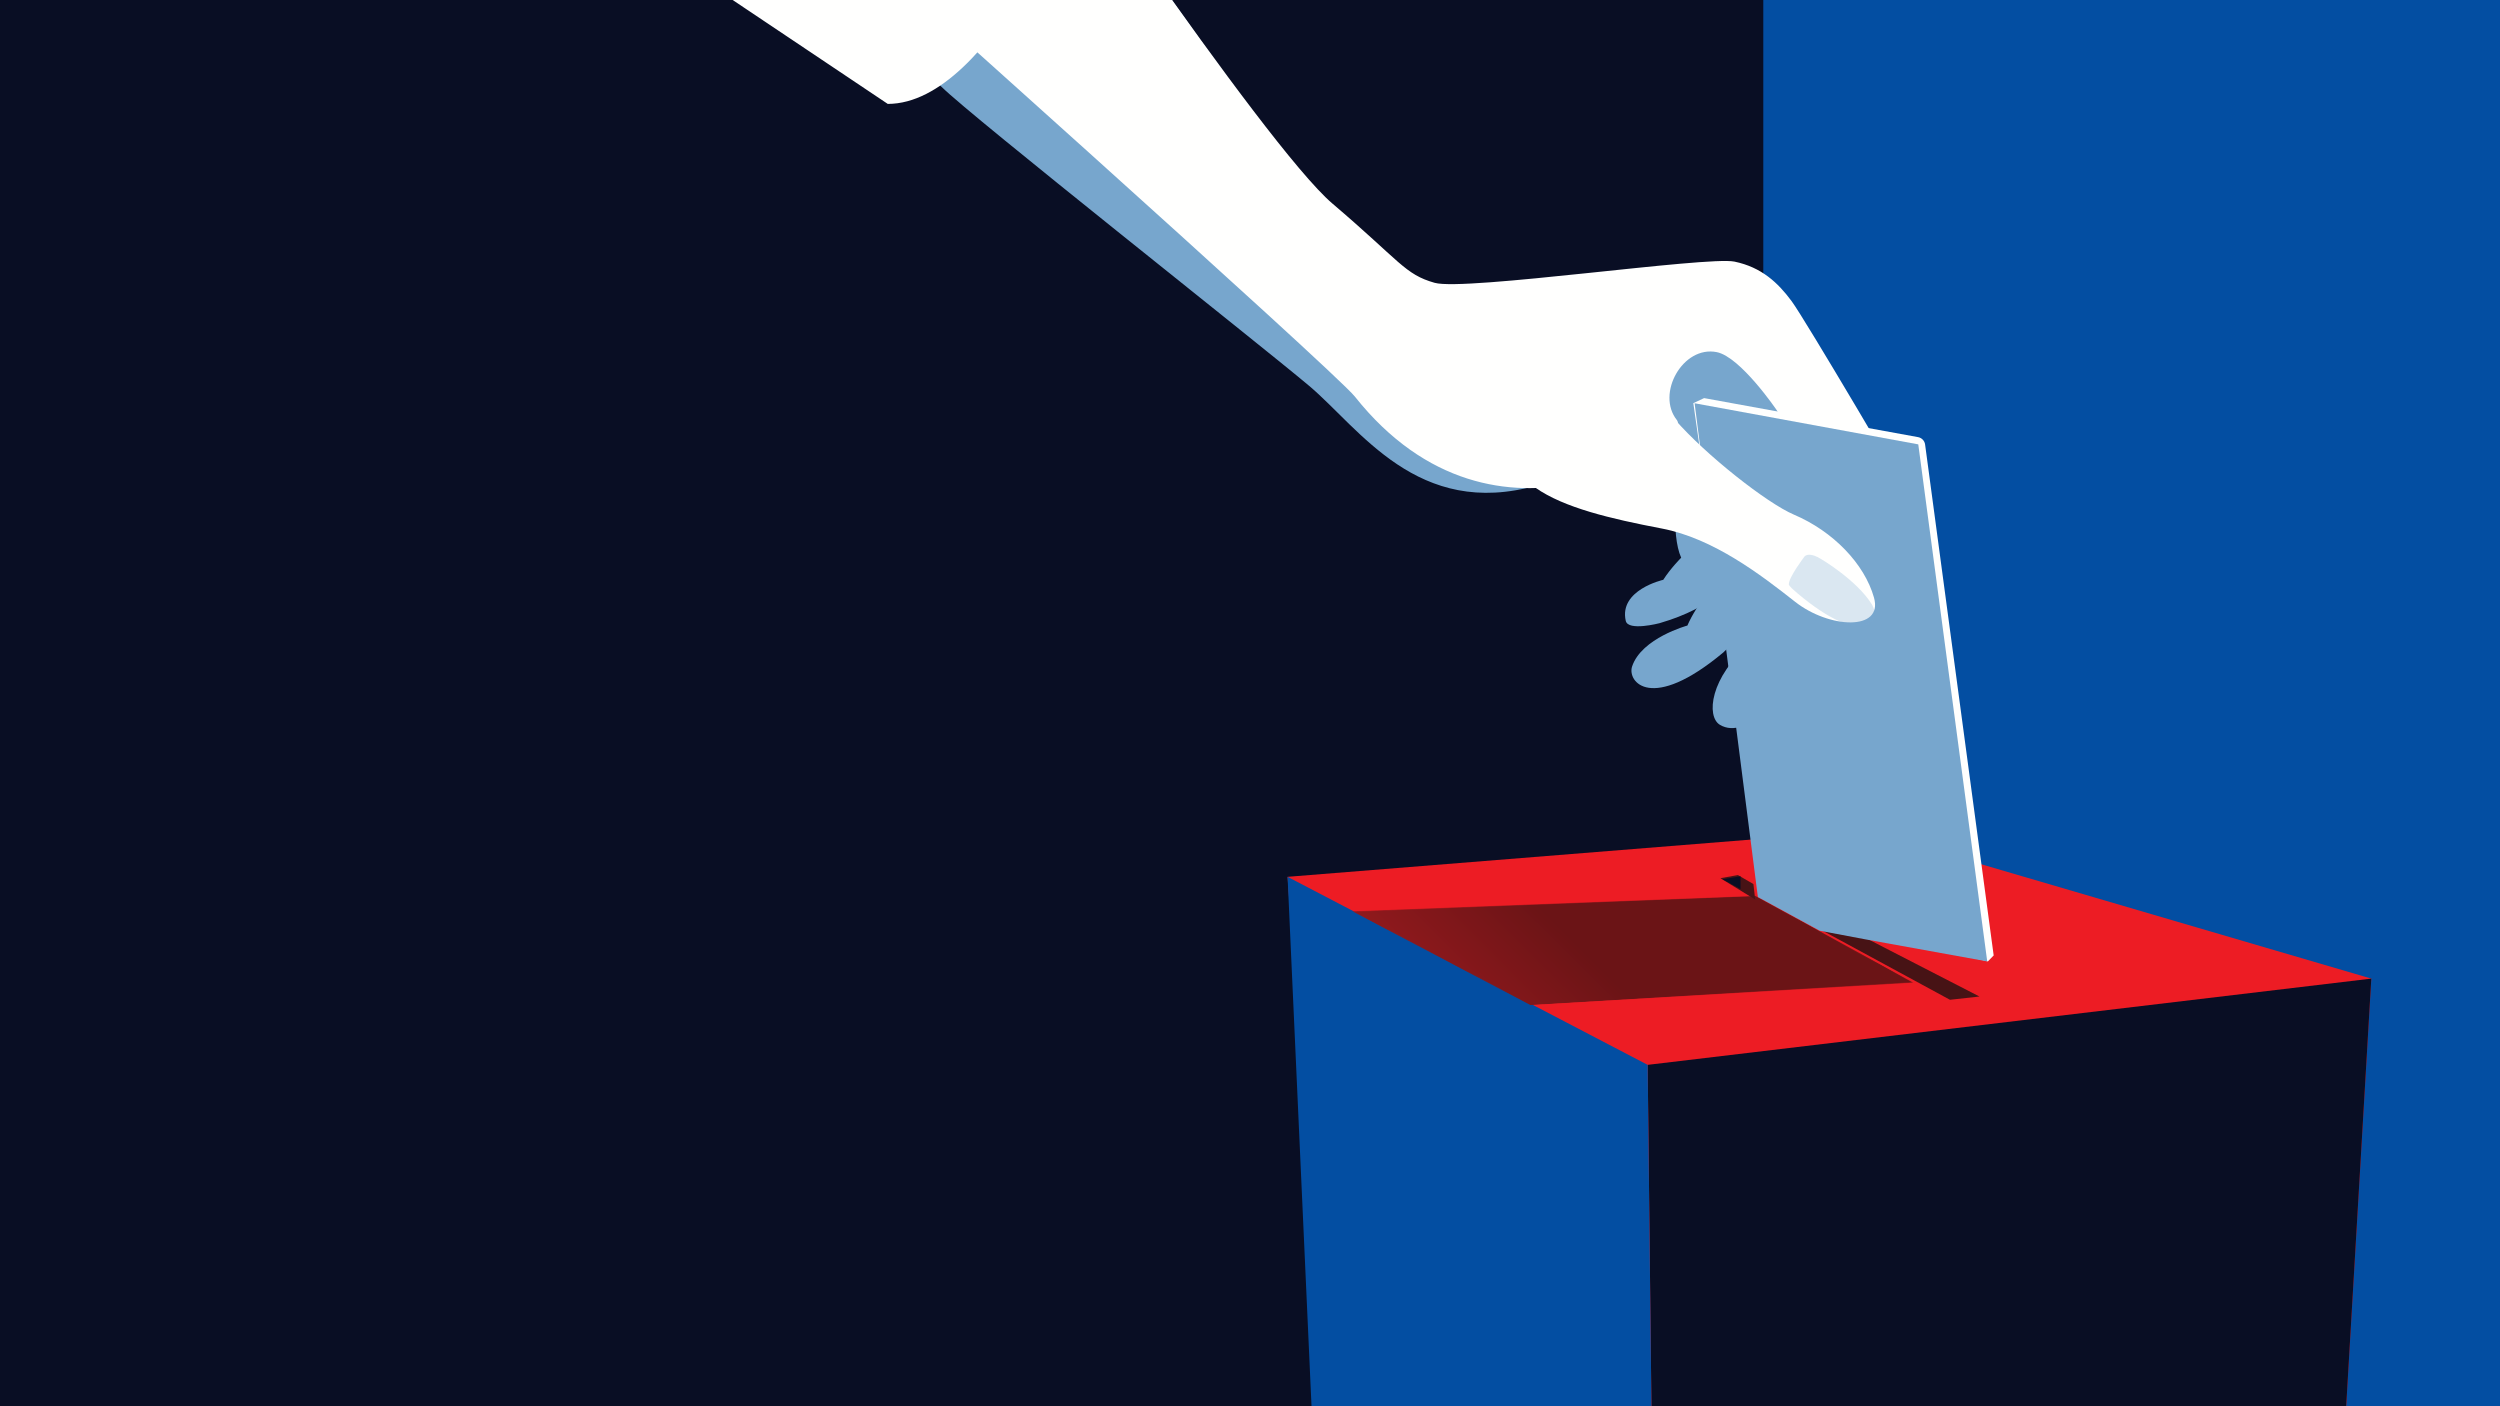
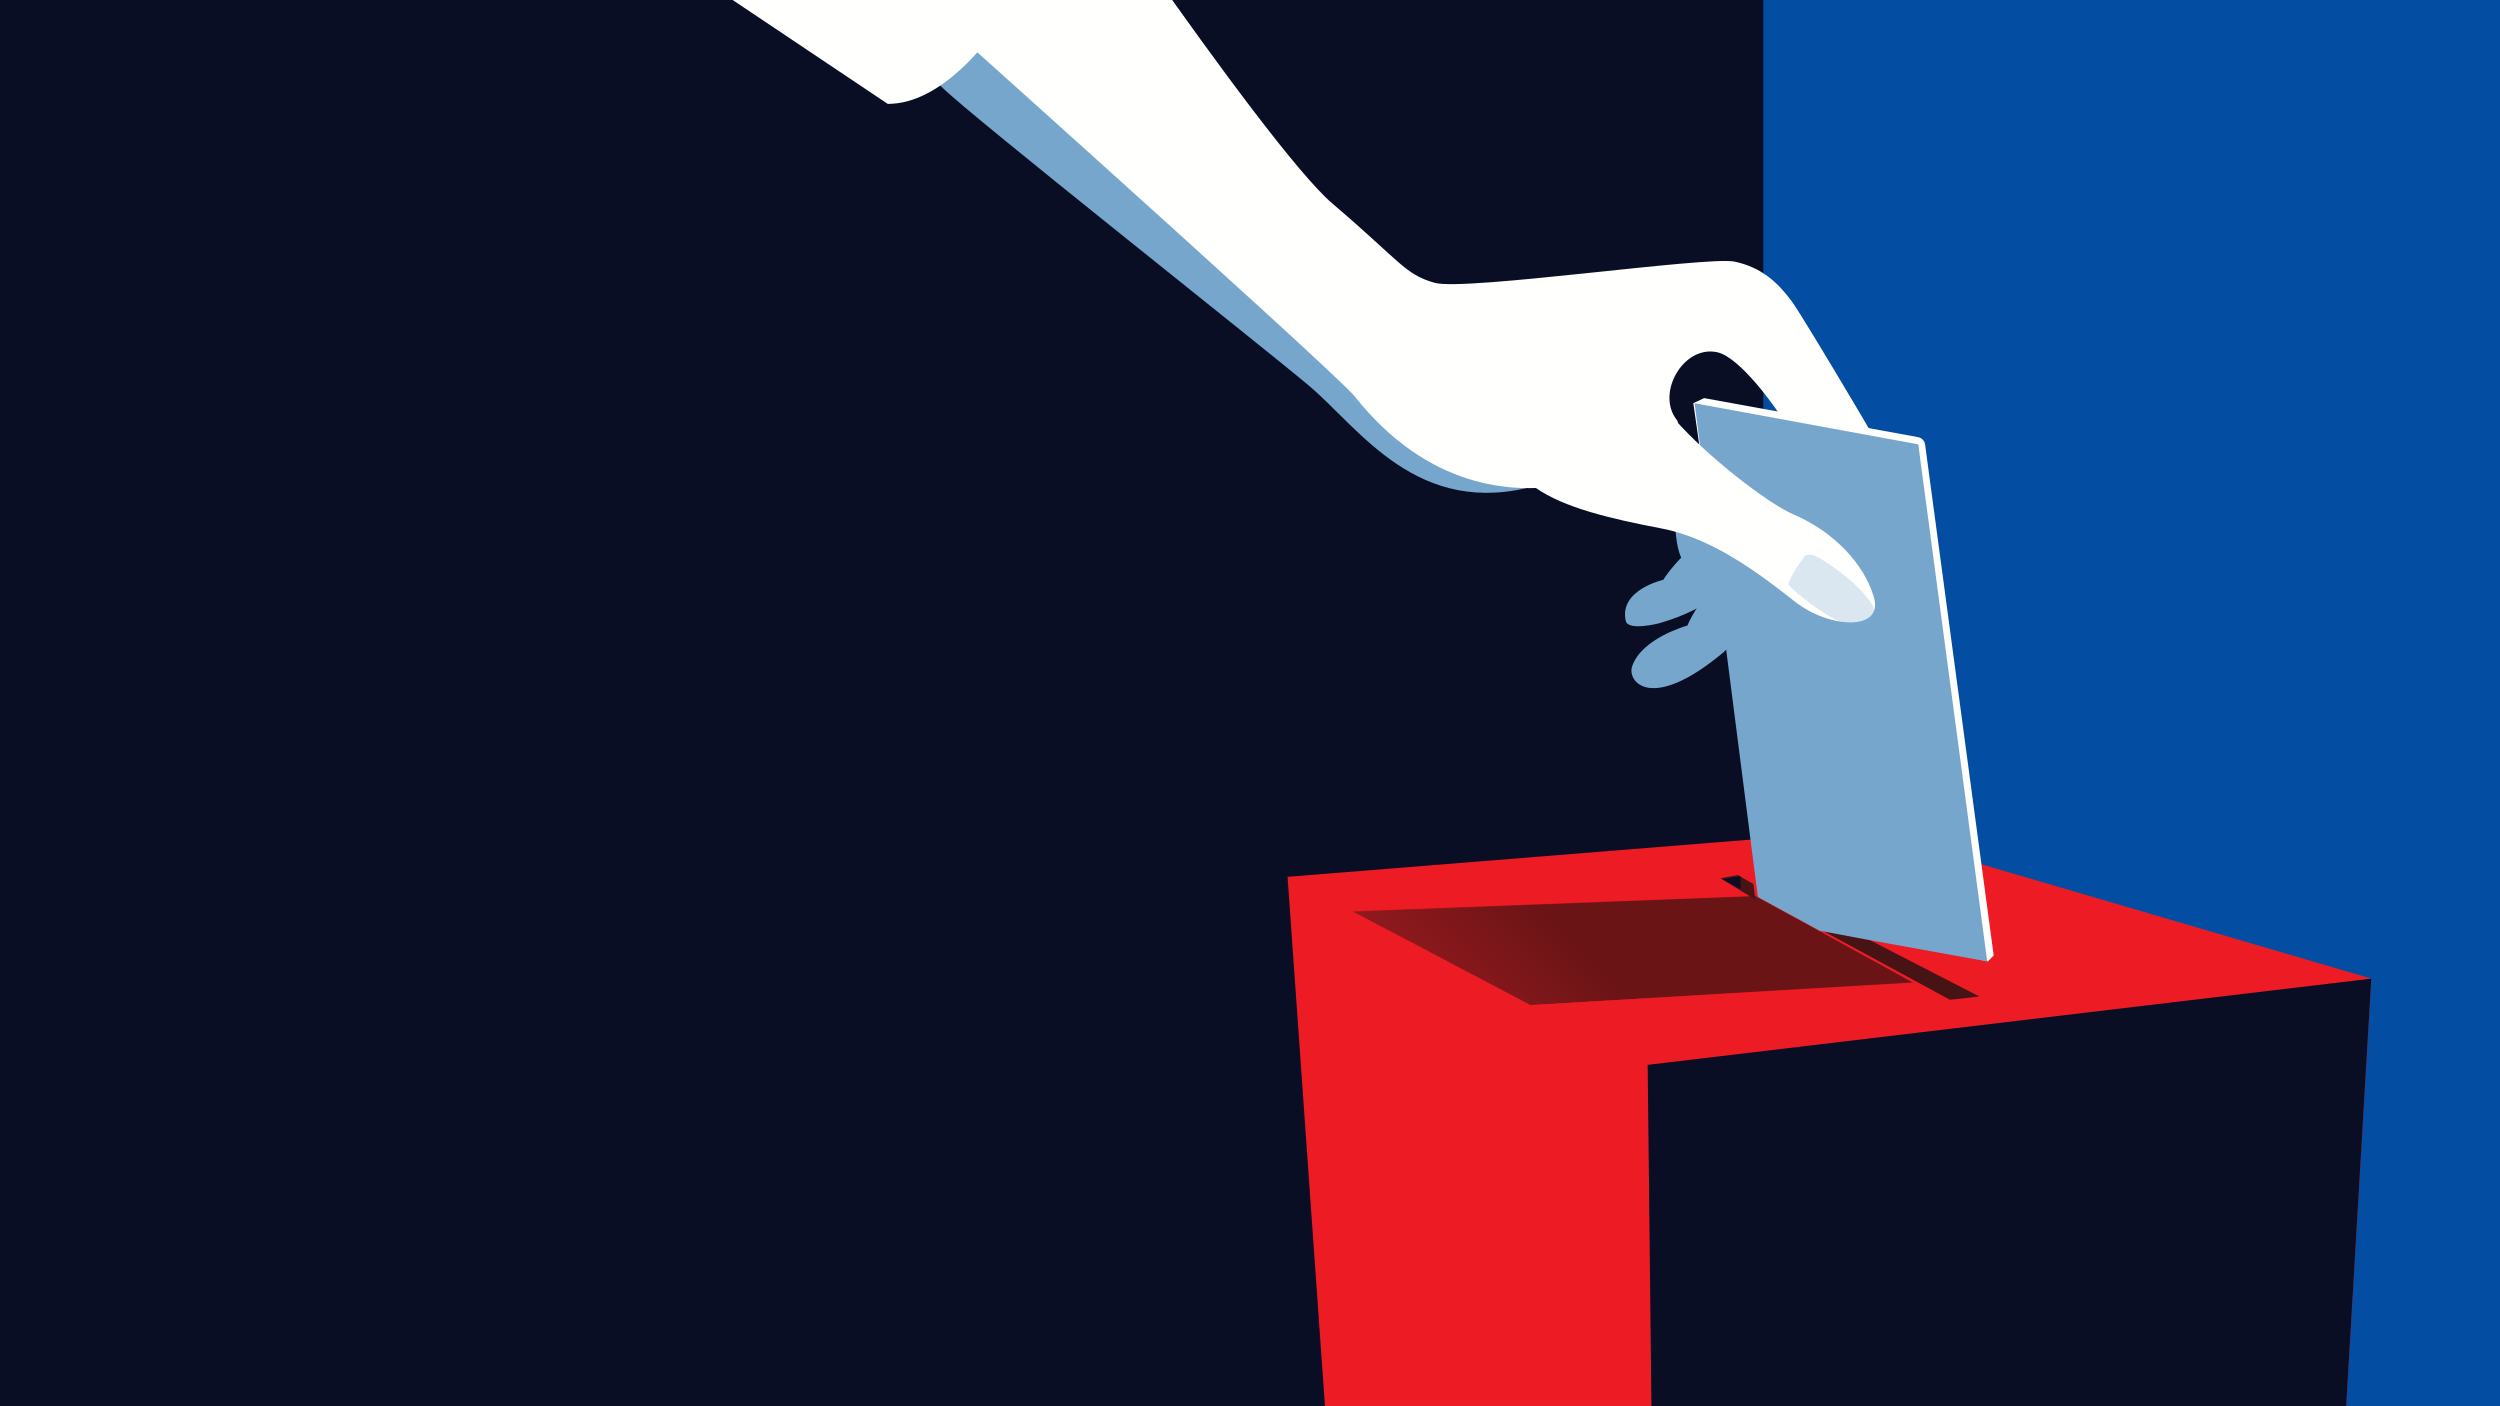
<svg xmlns="http://www.w3.org/2000/svg" xmlns:xlink="http://www.w3.org/1999/xlink" width="2560px" height="1440px" viewBox="0 0 2560 1440" version="1.1">
  <title>2 – 1 -2 - IMG 2 Copy 2</title>
  <desc>Created with Sketch.</desc>
  <defs>
    <polygon id="path-1" points="0.144 1.297 0.144 0.19 653.19 0.19 653.313 1.297 0.144 1.297" />
    <polygon id="path-3" points="0.145 3.327 0.145 0.139 655.833 0.139 655.953 3.327 0.145 3.327" />
    <polygon id="path-5" points="0.144 1.269 0.144 0.163 656.579 0.163 656.702 1.269 0.144 1.269" />
-     <polygon id="path-7" points="0.144 1.144 0.144 0.038 659.591 0.038 659.711 1.144 0.144 1.144" />
    <polyline id="path-9" points="182.75 112.109 0.142 15.93 0.142 15.925 413.545 0.093 575.446 89.102 182.75 112.107" />
    <linearGradient x1="-53.221%" y1="77.991%" x2="42.948%" y2="59.122%" id="linearGradient-11">
      <stop stop-color="#D8232A" offset="0%" />
      <stop stop-color="#6B1416" offset="100%" />
    </linearGradient>
  </defs>
  <g id="2-–-1--2---IMG-2-Copy-2" stroke="none" stroke-width="1" fill="none" fill-rule="evenodd">
    <rect fill="#FFFFFF" x="0" y="0" width="2560" height="1440" />
    <g id="img/iStock-603987636" transform="translate(-1306, -352)">
      <g id="Group-4" transform="translate(0, 168.295)">
        <polygon id="Fill-1" fill="#034EA2" points="0.772 1979.875 4895.332 1979.875 4895.332 0.283 0.772 0.283" />
        <polygon id="Fill-3" fill="#090E24" points="0.762 1846.083 3131.802 1846.083 3131.802 0.283 0.762 0.283" />
      </g>
      <g id="Group-7" transform="translate(1989.24, 1613.695)">
        <mask id="mask-2" fill="white">
          <use xlink:href="#path-1" />
        </mask>
        <g id="Clip-6" />
        <polygon id="Fill-5" mask="url(#mask-2)" points="0.144 220.44 1508.38 220.44 1508.38 -596.193 0.144 -596.193" />
      </g>
      <g id="Group-10" transform="translate(1987.92, 1667.815)">
        <mask id="mask-4" fill="white">
          <use xlink:href="#path-3" />
        </mask>
        <g id="Clip-9" />
        <polygon id="Fill-8" mask="url(#mask-4)" points="0.145 571.349 1508.915 571.349 1508.915 -1780.555 0.145 -1780.555" />
      </g>
      <g id="Group-13" transform="translate(1989.24, 1727.215)">
        <mask id="mask-6" fill="white">
          <use xlink:href="#path-5" />
        </mask>
        <g id="Clip-12" />
        <polygon id="Fill-11" mask="url(#mask-6)" points="0.144 174.9 1504.681 174.9 1504.681 -641.733 0.144 -641.733" />
      </g>
      <g id="Group-16" transform="translate(1989.24, 1786.615)">
        <mask id="mask-8" fill="white">
          <use xlink:href="#path-7" />
        </mask>
        <g id="Clip-15" />
        <polygon id="Fill-14" mask="url(#mask-8)" points="0.144 149.49 1505.223 149.49 1505.223 -667.143 0.144 -667.143" />
      </g>
      <g id="Group-31" transform="translate(3111.24, 61.375)" fill="#034EA2">
        <polyline id="Fill-29" points="1984.85 2183.264 2059.569 2229.997 2059.569 0.525 0.369 0.525 0.369 1435.767 1984.85 2183.264" />
      </g>
      <g id="Group-44" transform="translate(2624.16, 1201.855)">
        <polygon id="Fill-40" fill="#ED1C24" points="0.31 48.009 40.285 613.615 377.45 999.582 1070.545 824.842 1110.056 152.242 592.24 0.428" />
        <polyline id="Fill-42" fill="#090E24" points="1110.056 152.24 1070.545 824.842 377.45 999.582 369.04 240.562 1110.056 152.24" />
-         <polyline id="Fill-43" fill="#034EA2" points="377.45 999.582 26.129 618.662 0.31 48.009 369.04 240.562 377.45 999.582" />
      </g>
      <g id="Group-59" transform="translate(2690.16, 1269.175)">
        <mask id="mask-10" fill="white">
          <use xlink:href="#path-9" />
        </mask>
        <g id="Clip-58" />
        <polyline id="Fill-57" fill="url(#linearGradient-11)" mask="url(#mask-10)" points="182.75 112.109 0.142 15.93 0.142 15.925 413.545 0.093 575.446 89.102 182.75 112.107" />
      </g>
      <polygon id="Fill-97" fill="#471315" points="3067.68 1251.276 3103.32 1273.135 3101.5 1257.282 3085.613 1248.055" />
      <g id="Group-101" transform="translate(2154.24, 169.615)">
        <polyline id="Fill-98" fill="#471315" points="1017.049 1134.863 1148.541 1206.171 1178.726 1202.813 1063.641 1143.613 1017.049 1134.863" />
        <path d="M123.17,-116.74 C123.17,-116.74 210.961,-12.436 299.9,110.168 C388.841,232.769 505.48,402.697 526.111,420.966 C547.586,439.98 568.958,443.113 586,460.065 C603.781,477.752 619.765,487.194 626.307,503.59 C639.123,535.704 756.83,670.515 725.801,679.37 C603.307,714.33 543.913,620.937 492.265,577.452 C440.615,533.965 146.795,302.01 115.792,271.2 C84.792,240.391 0.414,163.073 0.414,163.073 L123.17,-116.74" id="Fill-100" fill="#77A6CD" />
      </g>
      <path d="M3023.164,844.742 C3023.164,844.742 3016.685,899.456 3027.536,923.087 C3027.536,923.087 3016.625,934.002 3009.172,945.733 C3009.172,945.733 2963.544,956.013 2970.777,987.772 C2973.251,998.629 3005.398,990.131 3005.398,990.131 C3060.543,973.901 3086.563,947.974 3078.09,918.391 C3069.35,887.878 3094.08,834.895 3094.08,834.895 C3094.08,834.895 3020.917,838.103 3023.164,844.742" id="Fill-102" fill="#77A6CD" />
      <path d="M3068.925,938.87 C3063.978,948.084 3043.963,969.329 3033.881,992.566 C3033.881,992.566 2986.908,1005.326 2977.252,1034.502 C2972.122,1050.004 2996.713,1081.933 3070.706,1020.093 C3078.643,1013.461 3149.035,936.962 3148.193,924.399 C3147.352,911.836 3092.654,800.575 3092.654,800.575 L3034.865,825.235 C3034.865,825.235 3037.391,862.924 3049.69,887.289 C3061.992,911.651 3079.727,926.158 3079.727,926.158 L3068.925,938.87" id="Fill-103" fill="#77A6CD" />
-       <path d="M3136.971,792.655 L3212.093,875.829 C3212.093,875.829 3233.863,907.485 3231.121,934.586 C3228.377,961.687 3120.739,1074.984 3109.395,1084.258 C3098.053,1093.532 3081.379,1102.691 3067.198,1094.224 C3053.017,1085.757 3056.879,1045.338 3098.464,1010.672 C3098.464,1010.672 3137.63,942.894 3168.629,931.149 L3075.599,825.591 L3136.971,792.655" id="Fill-104" fill="#77A6CD" />
-       <path d="M2987.16,779.913 C2987.16,779.913 2994.544,758.858 3017.066,725.836 C3039.59,692.813 3038.156,676.415 3072.603,694.578 C3107.051,712.741 3117.001,745.239 3117.001,745.239 L3182.52,904.855 L3092.648,878.174 L2987.16,779.913" id="Fill-105" fill="#77A6CD" />
      <g id="Group-109" transform="translate(2164.8, 0.655)">
        <polyline id="Fill-106" fill="#090E24" points="923.262 1248.71 904.859 1251.647 923.509 1261.81 923.509 1248.838 923.262 1248.71" />
        <path d="M176.365,112.319 C176.365,112.319 435.888,500.465 505.652,559.845 C575.414,619.227 579.601,632.261 610.296,640.951 C640.992,649.64 889.352,613.433 917.256,619.227 C945.163,625.021 961.906,640.951 975.857,659.779 C989.811,678.607 1094.457,856.748 1104.222,874.13 C1113.99,891.509 1140.499,940.75 1109.805,939.303 C1079.108,937.854 1048.411,920.475 960.511,771.298 C960.511,771.298 923.497,716.767 899.118,711.918 C864.442,705.019 836.749,754.5 858.334,781.518 C875.476,802.977 673.826,940.418 528.55,757.406 C508.041,731.57 0.094,277.837 0.094,277.837 L110.789,0.797 L176.365,112.319" id="Fill-108" fill="#FFFFFE" />
      </g>
      <path d="M3270.093,799.624 L3051.003,759.655 L3039.96,764.833 L3109.246,1250.03 L3111.119,1264.442 L3174.856,1298.941 L3221.551,1307.694 L3341.575,1336.495 L3347.52,1330.368 L3277.291,807.107 C3276.785,803.35 3273.885,800.333 3270.093,799.624" id="Fill-110" fill="#FFFFFE" />
      <polyline id="Fill-111" fill="#77A6CD" points="3270.311 807.034 3041.28 764.935 3104.206 1256.173 3106.07 1270.583 3169.386 1305.076 3215.776 1313.827 3340.92 1336.495 3270.311 807.034" />
      <path d="M2878.231,851.381 C2907.421,871.901 2954.816,883.12 3007.729,893.219 C3060.643,903.315 3109.38,940.823 3144.191,968.234 C3179.003,995.644 3234.701,998.528 3224.952,963.904 C3215.207,929.283 3183,896 3143,879 C3115.491,867.309 3052.704,817.923 3021.003,781.446 C3007.971,766.453 2999.28,755.229 2996.591,747.514 C2988.06,723.047 2870.372,699.12 2843.916,778.464 C2843.916,778.464 2829.639,817.226 2878.231,851.381 Z" id="Fill-112" fill="#FFFFFE" />
      <g id="Group-116" transform="translate(1912.68, 22.875)" fill="#FFFFFE">
        <path d="M361.801,0.132 L501.693,198.906 C501.693,198.906 409.815,435.267 302.396,435.541 L0.599,233.35 L32.193,26.636 L361.801,0.132" id="Fill-115" />
      </g>
      <path d="M3137.779,950.517 C3137.779,950.517 3137.081,951.574 3146.666,959.624 C3213.795,1016.006 3234,988.68 3222.482,970.391 C3207.74,946.984 3173.234,925.431 3167.008,922.352 C3156.96,917.384 3153.764,921.938 3153.764,921.938 C3153.764,921.938 3137.321,943.476 3137.779,950.517 Z" id="Fill-113" fill-opacity="0.277" fill="#77A6CD" />
    </g>
  </g>
</svg>